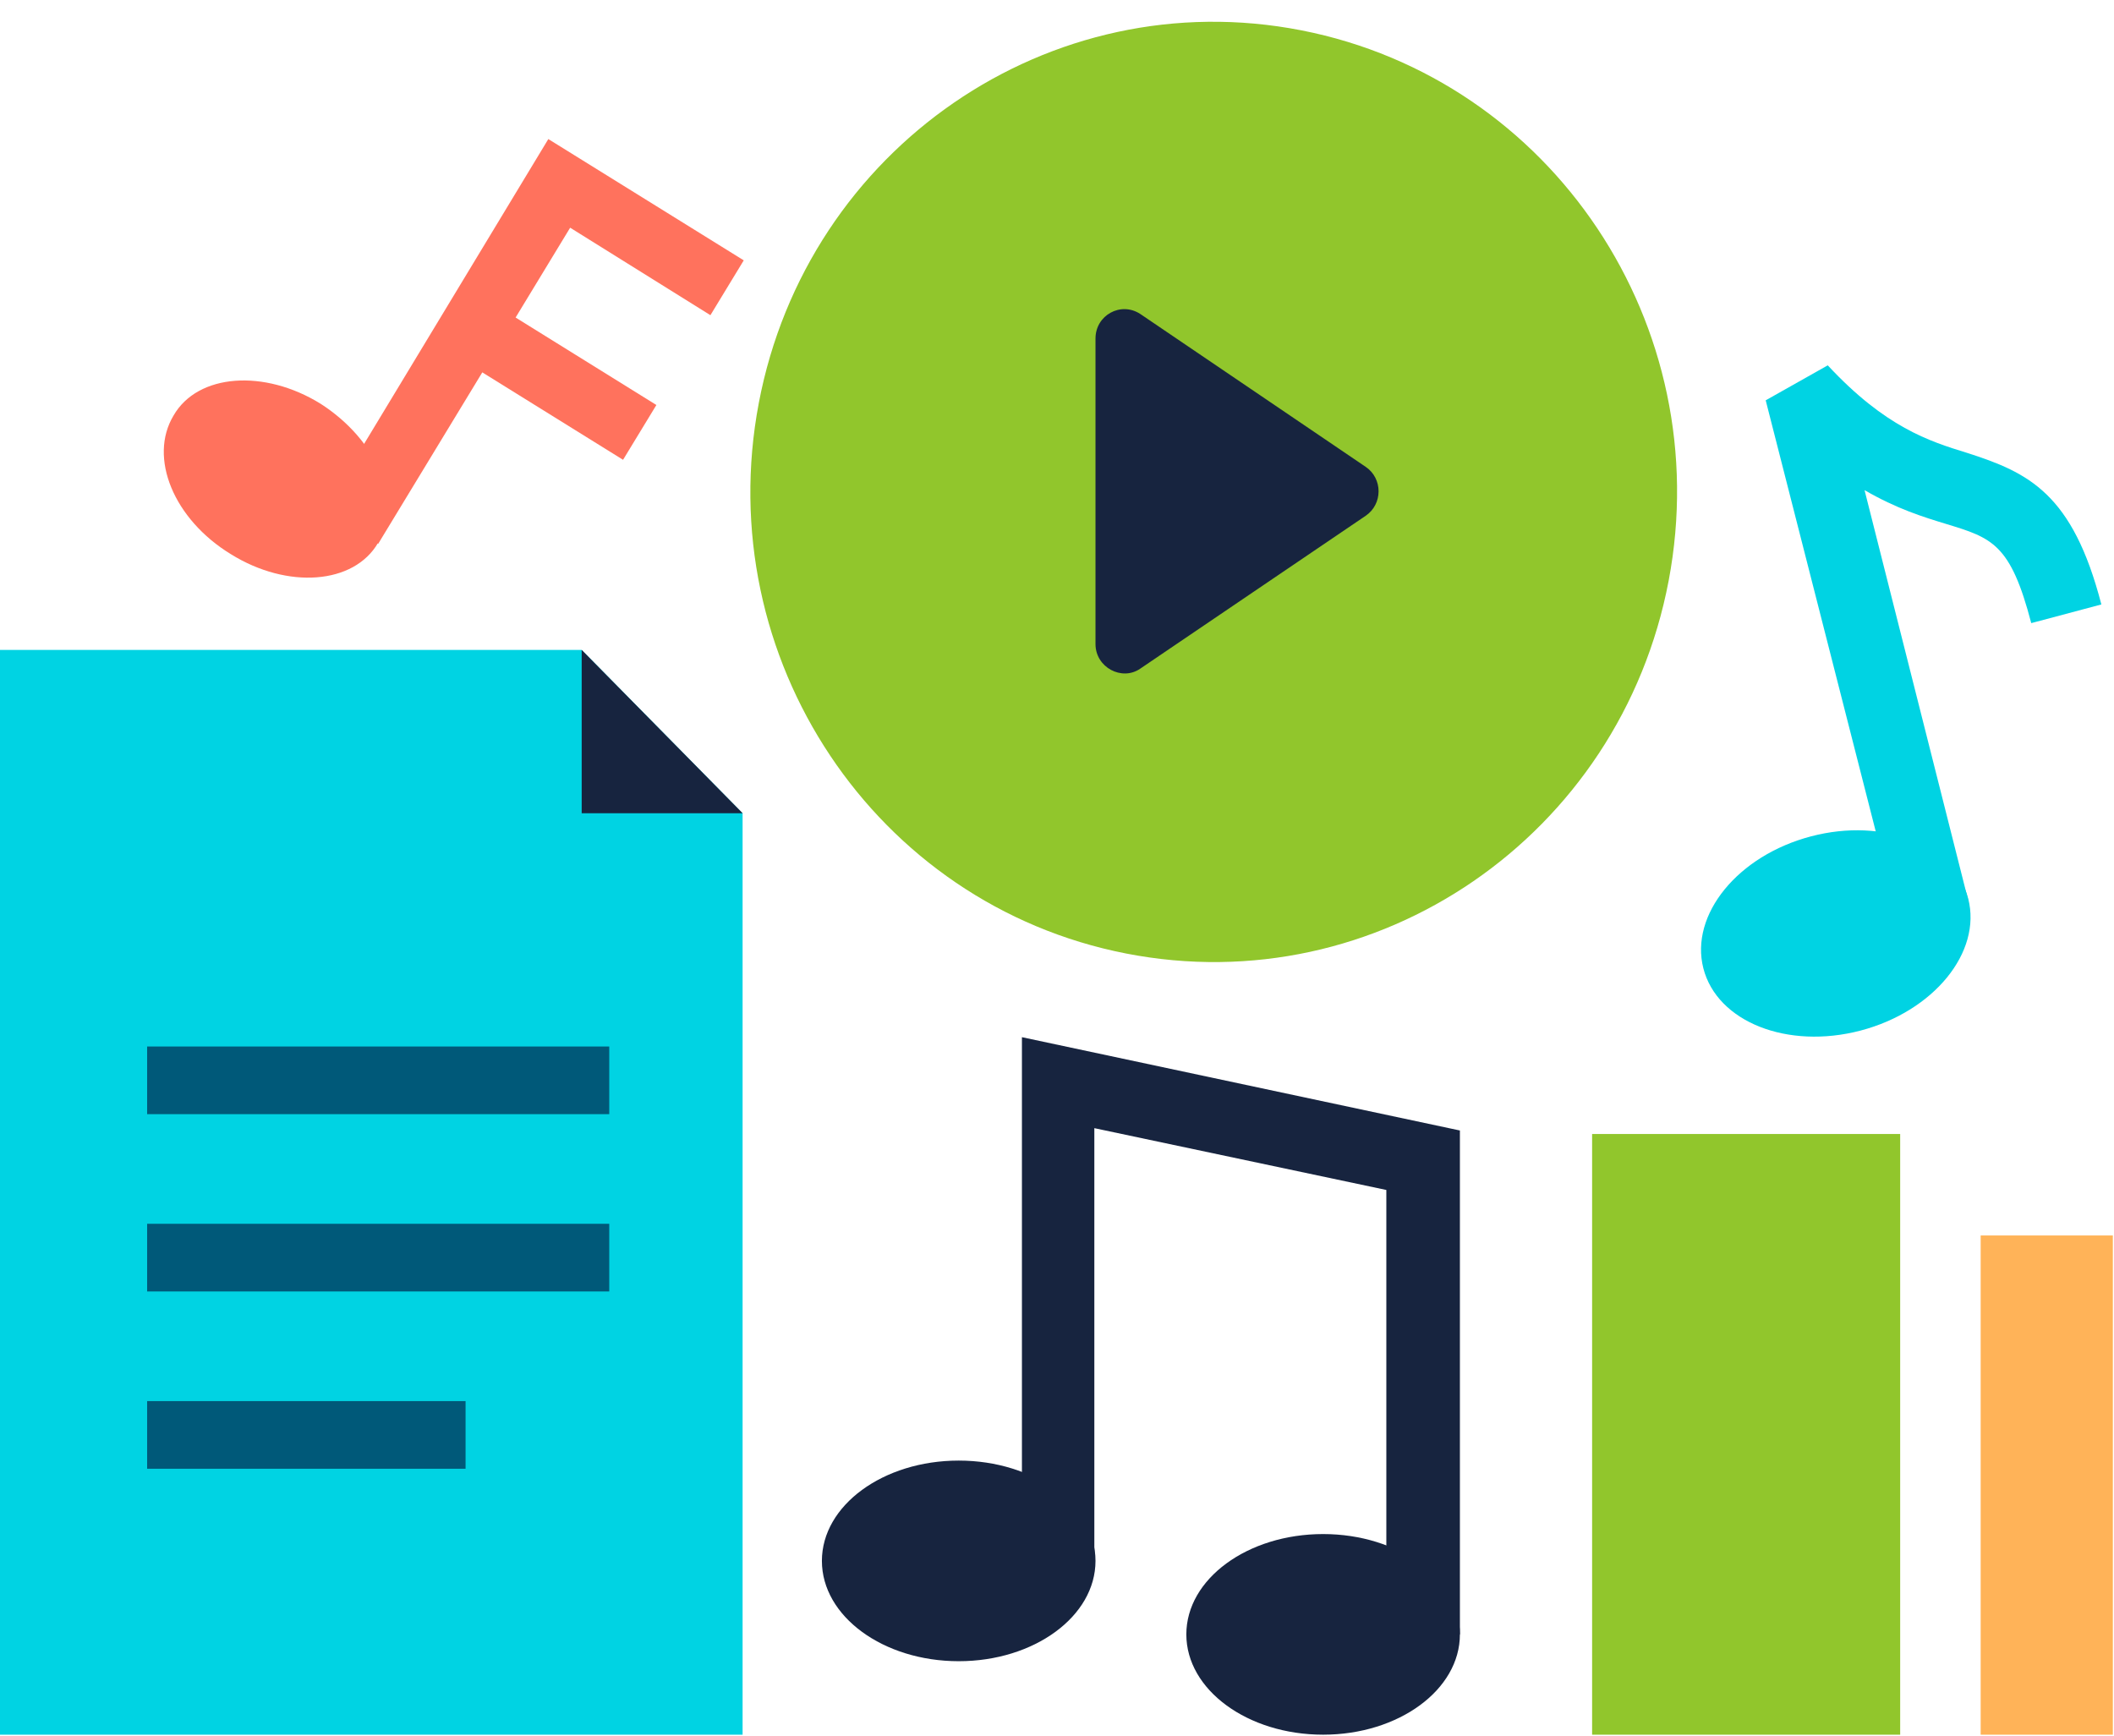
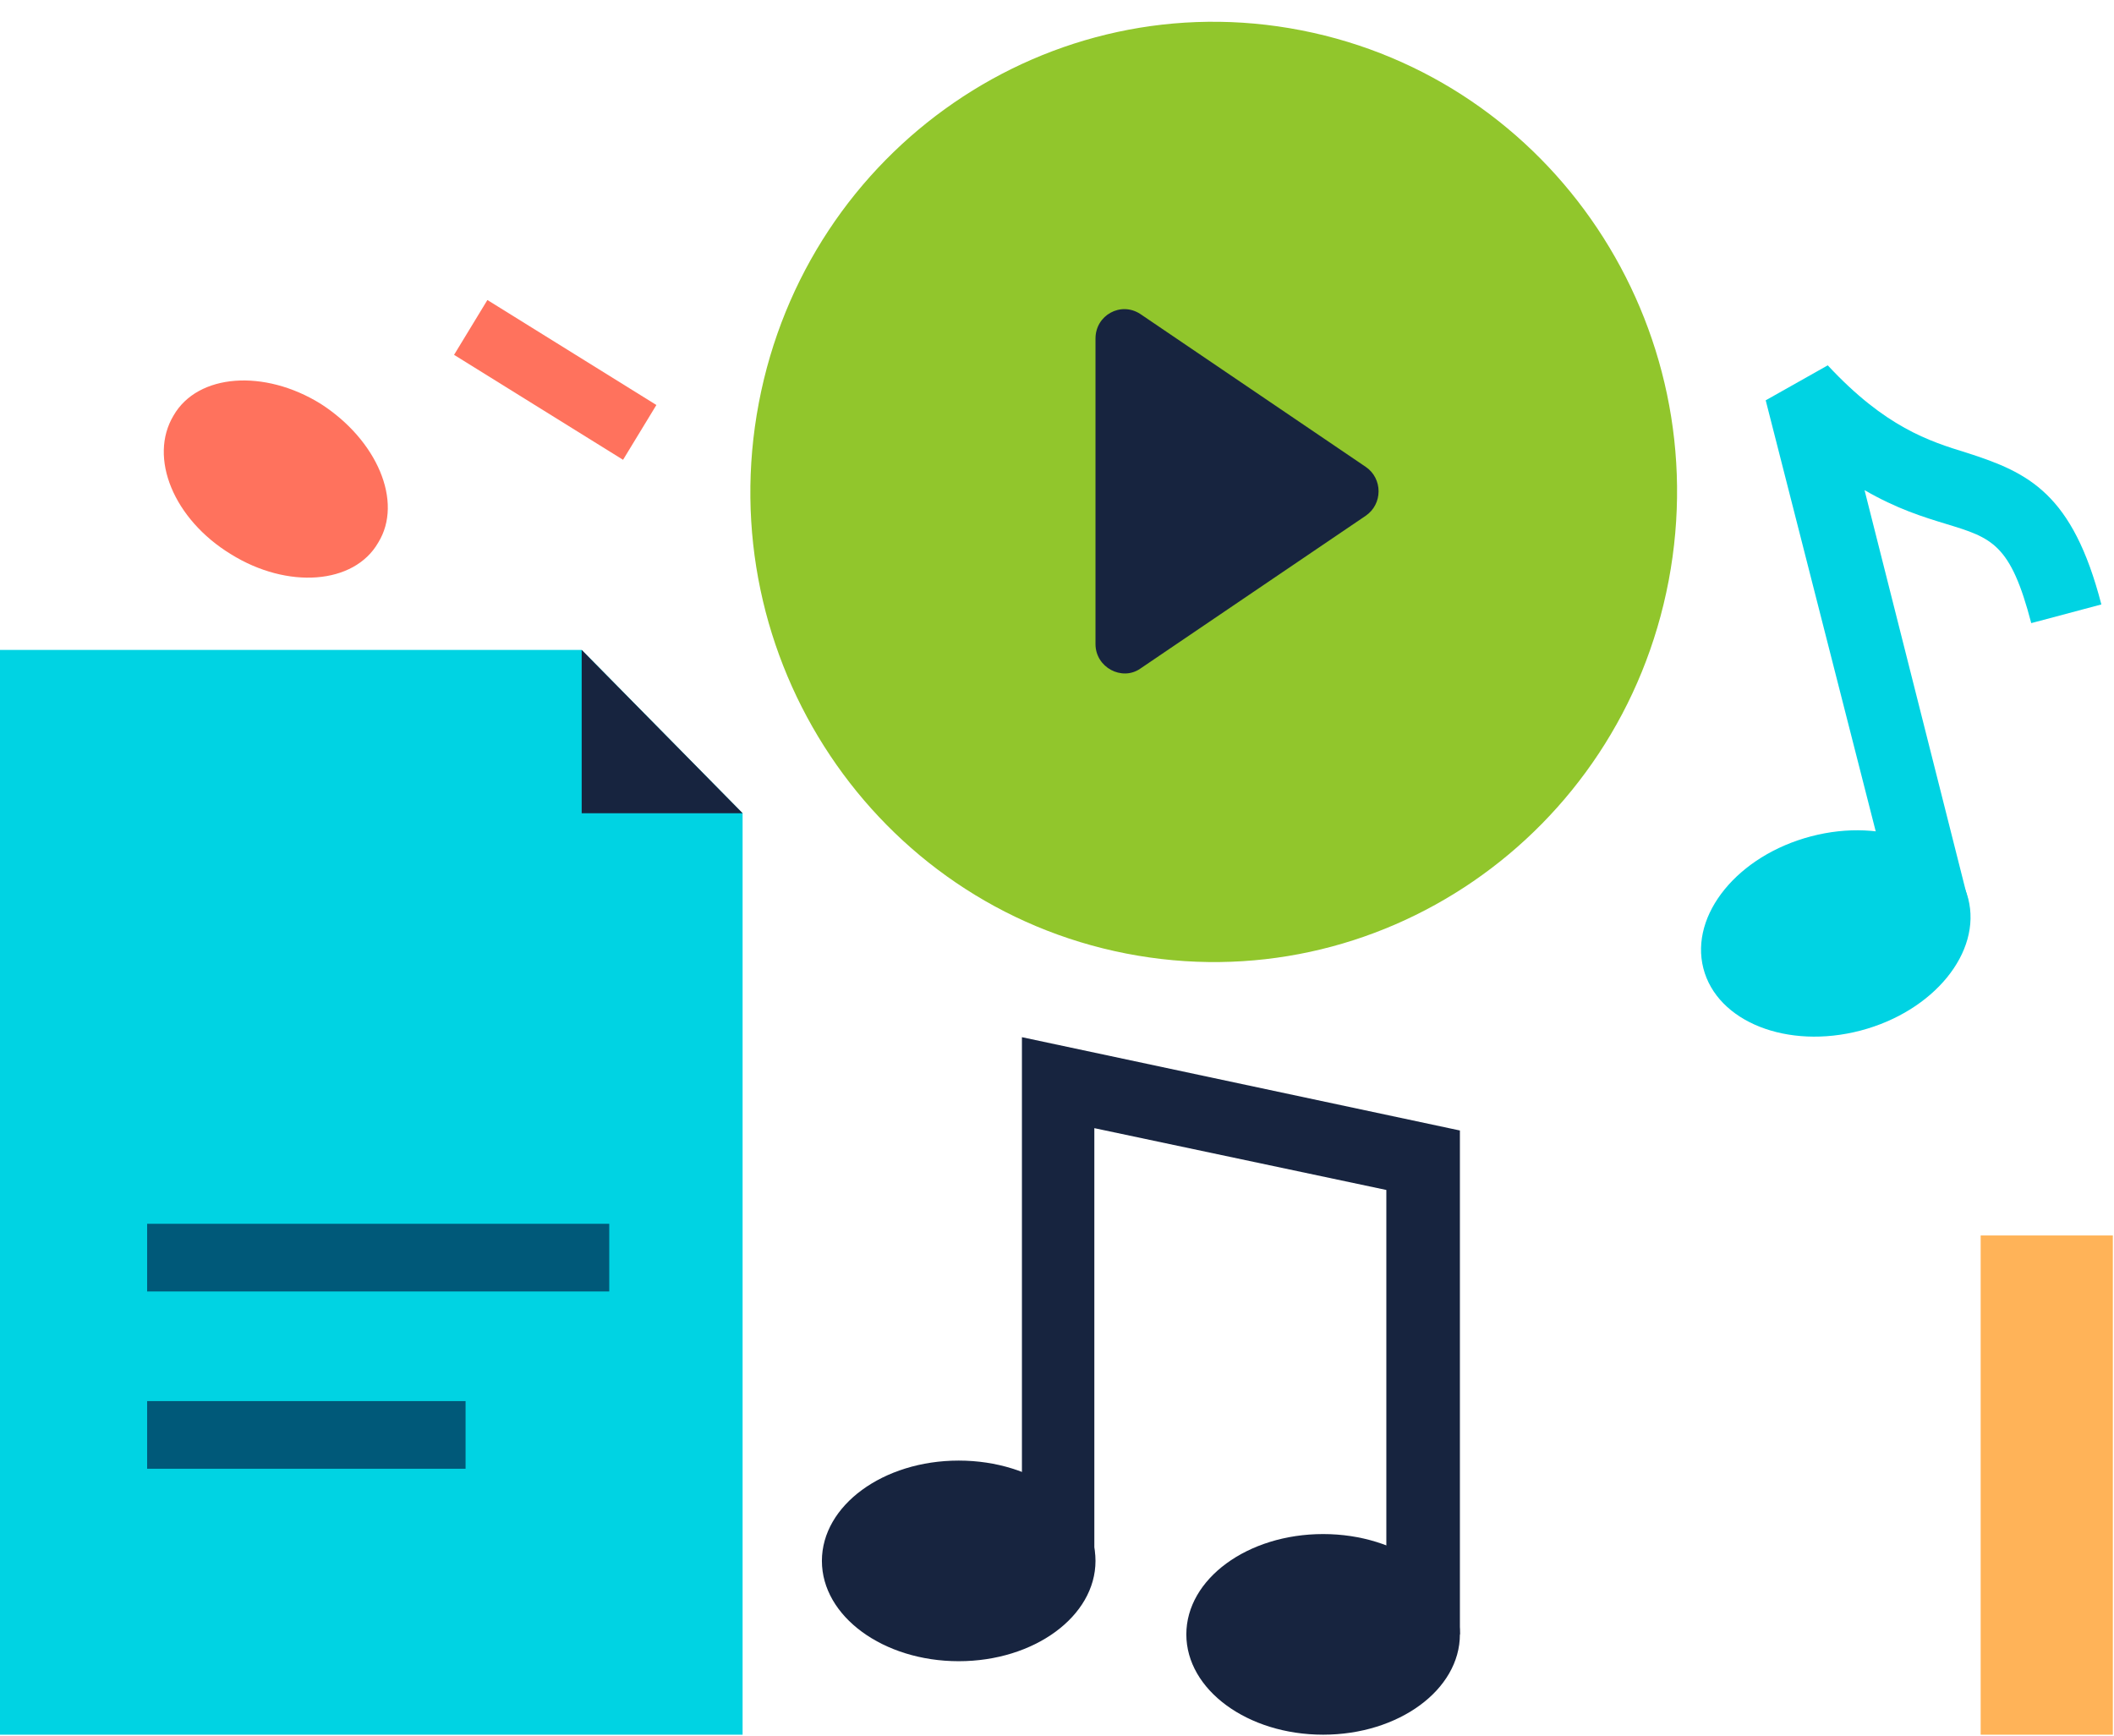
<svg xmlns="http://www.w3.org/2000/svg" width="95" height="78" viewBox="0 0 95 78" fill="none">
  <g clip-path="url(#clip0)">
-     <path d="M17.15 66.79H2.841V69.83H17.15V66.79Z" fill="#005979" />
    <path d="M23.608 58.823H2.841V61.863H23.608V58.823Z" fill="#005979" />
-     <path d="M23.608 50.855H2.841V53.896H23.608V50.855Z" fill="#005979" />
-     <path d="M29.549 40.372H22.368V33.034L29.549 40.372Z" fill="#17243F" />
    <path d="M74.986 26.101C77.16 14.644 69.77 3.569 58.479 1.363C47.189 -0.844 36.273 6.655 34.099 18.112C31.925 29.568 39.315 40.644 50.606 42.85C61.897 45.056 72.812 37.557 74.986 26.101Z" fill="#91C62C" />
-     <path d="M16.995 24.438L14.567 22.917L24.641 6.249L33.423 11.7L31.925 14.164L25.622 10.233L16.995 24.438Z" fill="#FF725D" />
    <path d="M10.383 24.909C12.915 26.482 15.911 26.272 16.996 24.385C18.132 22.55 16.944 19.773 14.413 18.148C11.881 16.575 8.885 16.785 7.8 18.672C6.664 20.559 7.8 23.337 10.383 24.909Z" fill="#FF725D" />
    <path d="M29.497 18.2L21.903 13.482L20.405 15.946L27.999 20.663L29.497 18.2Z" fill="#FF725D" />
-     <path d="M85.391 77.955H71.547V50.96H85.391V60.448V77.955Z" fill="#91C62C" />
+     <path d="M85.391 77.955H71.547V50.96V60.448V77.955Z" fill="#91C62C" />
    <path d="M94.948 55.521H89.008V77.955H94.948V55.521Z" fill="#FFB358" />
    <path d="M88.439 40.425L85.288 41.263L79.348 17.99L82.137 16.418C84.72 19.196 86.683 19.825 88.388 20.349C91.177 21.24 93.141 22.184 94.432 27.163L91.281 28.002C90.351 24.438 89.524 24.175 87.458 23.546C86.425 23.232 85.237 22.865 83.79 22.026L88.439 40.425Z" fill="#00D3E3" />
    <path d="M83.611 46.313C86.898 45.449 89.064 42.795 88.449 40.385C87.834 37.975 84.671 36.721 81.384 37.585C78.097 38.448 75.931 41.102 76.546 43.513C77.162 45.923 80.325 47.176 83.611 46.313Z" fill="#00D3E3" />
    <path d="M65.606 73.447H62.3V53.476L49.178 50.698V70.145H45.924V46.61L65.606 50.803V73.447Z" fill="#17243F" />
    <path d="M43.083 74.653C46.478 74.653 49.23 72.634 49.23 70.145C49.23 67.655 46.478 65.637 43.083 65.637C39.688 65.637 36.935 67.655 36.935 70.145C36.935 72.634 39.688 74.653 43.083 74.653Z" fill="#17243F" />
    <path d="M59.459 77.955C62.854 77.955 65.606 75.937 65.606 73.447C65.606 70.957 62.854 68.939 59.459 68.939C56.064 68.939 53.312 70.957 53.312 73.447C53.312 75.937 56.064 77.955 59.459 77.955Z" fill="#17243F" />
    <path d="M61.37 20.978L51.245 14.111C50.367 13.535 49.23 14.164 49.23 15.212V28.945C49.23 29.994 50.419 30.623 51.245 30.046L61.37 23.18C62.145 22.655 62.145 21.502 61.37 20.978Z" fill="#17243F" />
    <path d="M33.371 36.546V77.955H0V29.207H26.139L33.371 36.546Z" fill="#00D3E3" />
    <path d="M20.922 62.964H6.612V66.004H20.922V62.964Z" fill="#005979" />
    <path d="M27.379 54.996H6.612V58.037H27.379V54.996Z" fill="#005979" />
-     <path d="M27.379 47.029H6.612V50.069H27.379V47.029Z" fill="#005979" />
    <path d="M33.372 36.546H26.14V29.207L33.372 36.546Z" fill="#17243F" />
  </g>
  <defs>
    <clipPath id="clip0">
      <rect width="95" height="77" fill="white" transform="translate(0 0.955)" />
    </clipPath>
  </defs>
</svg>